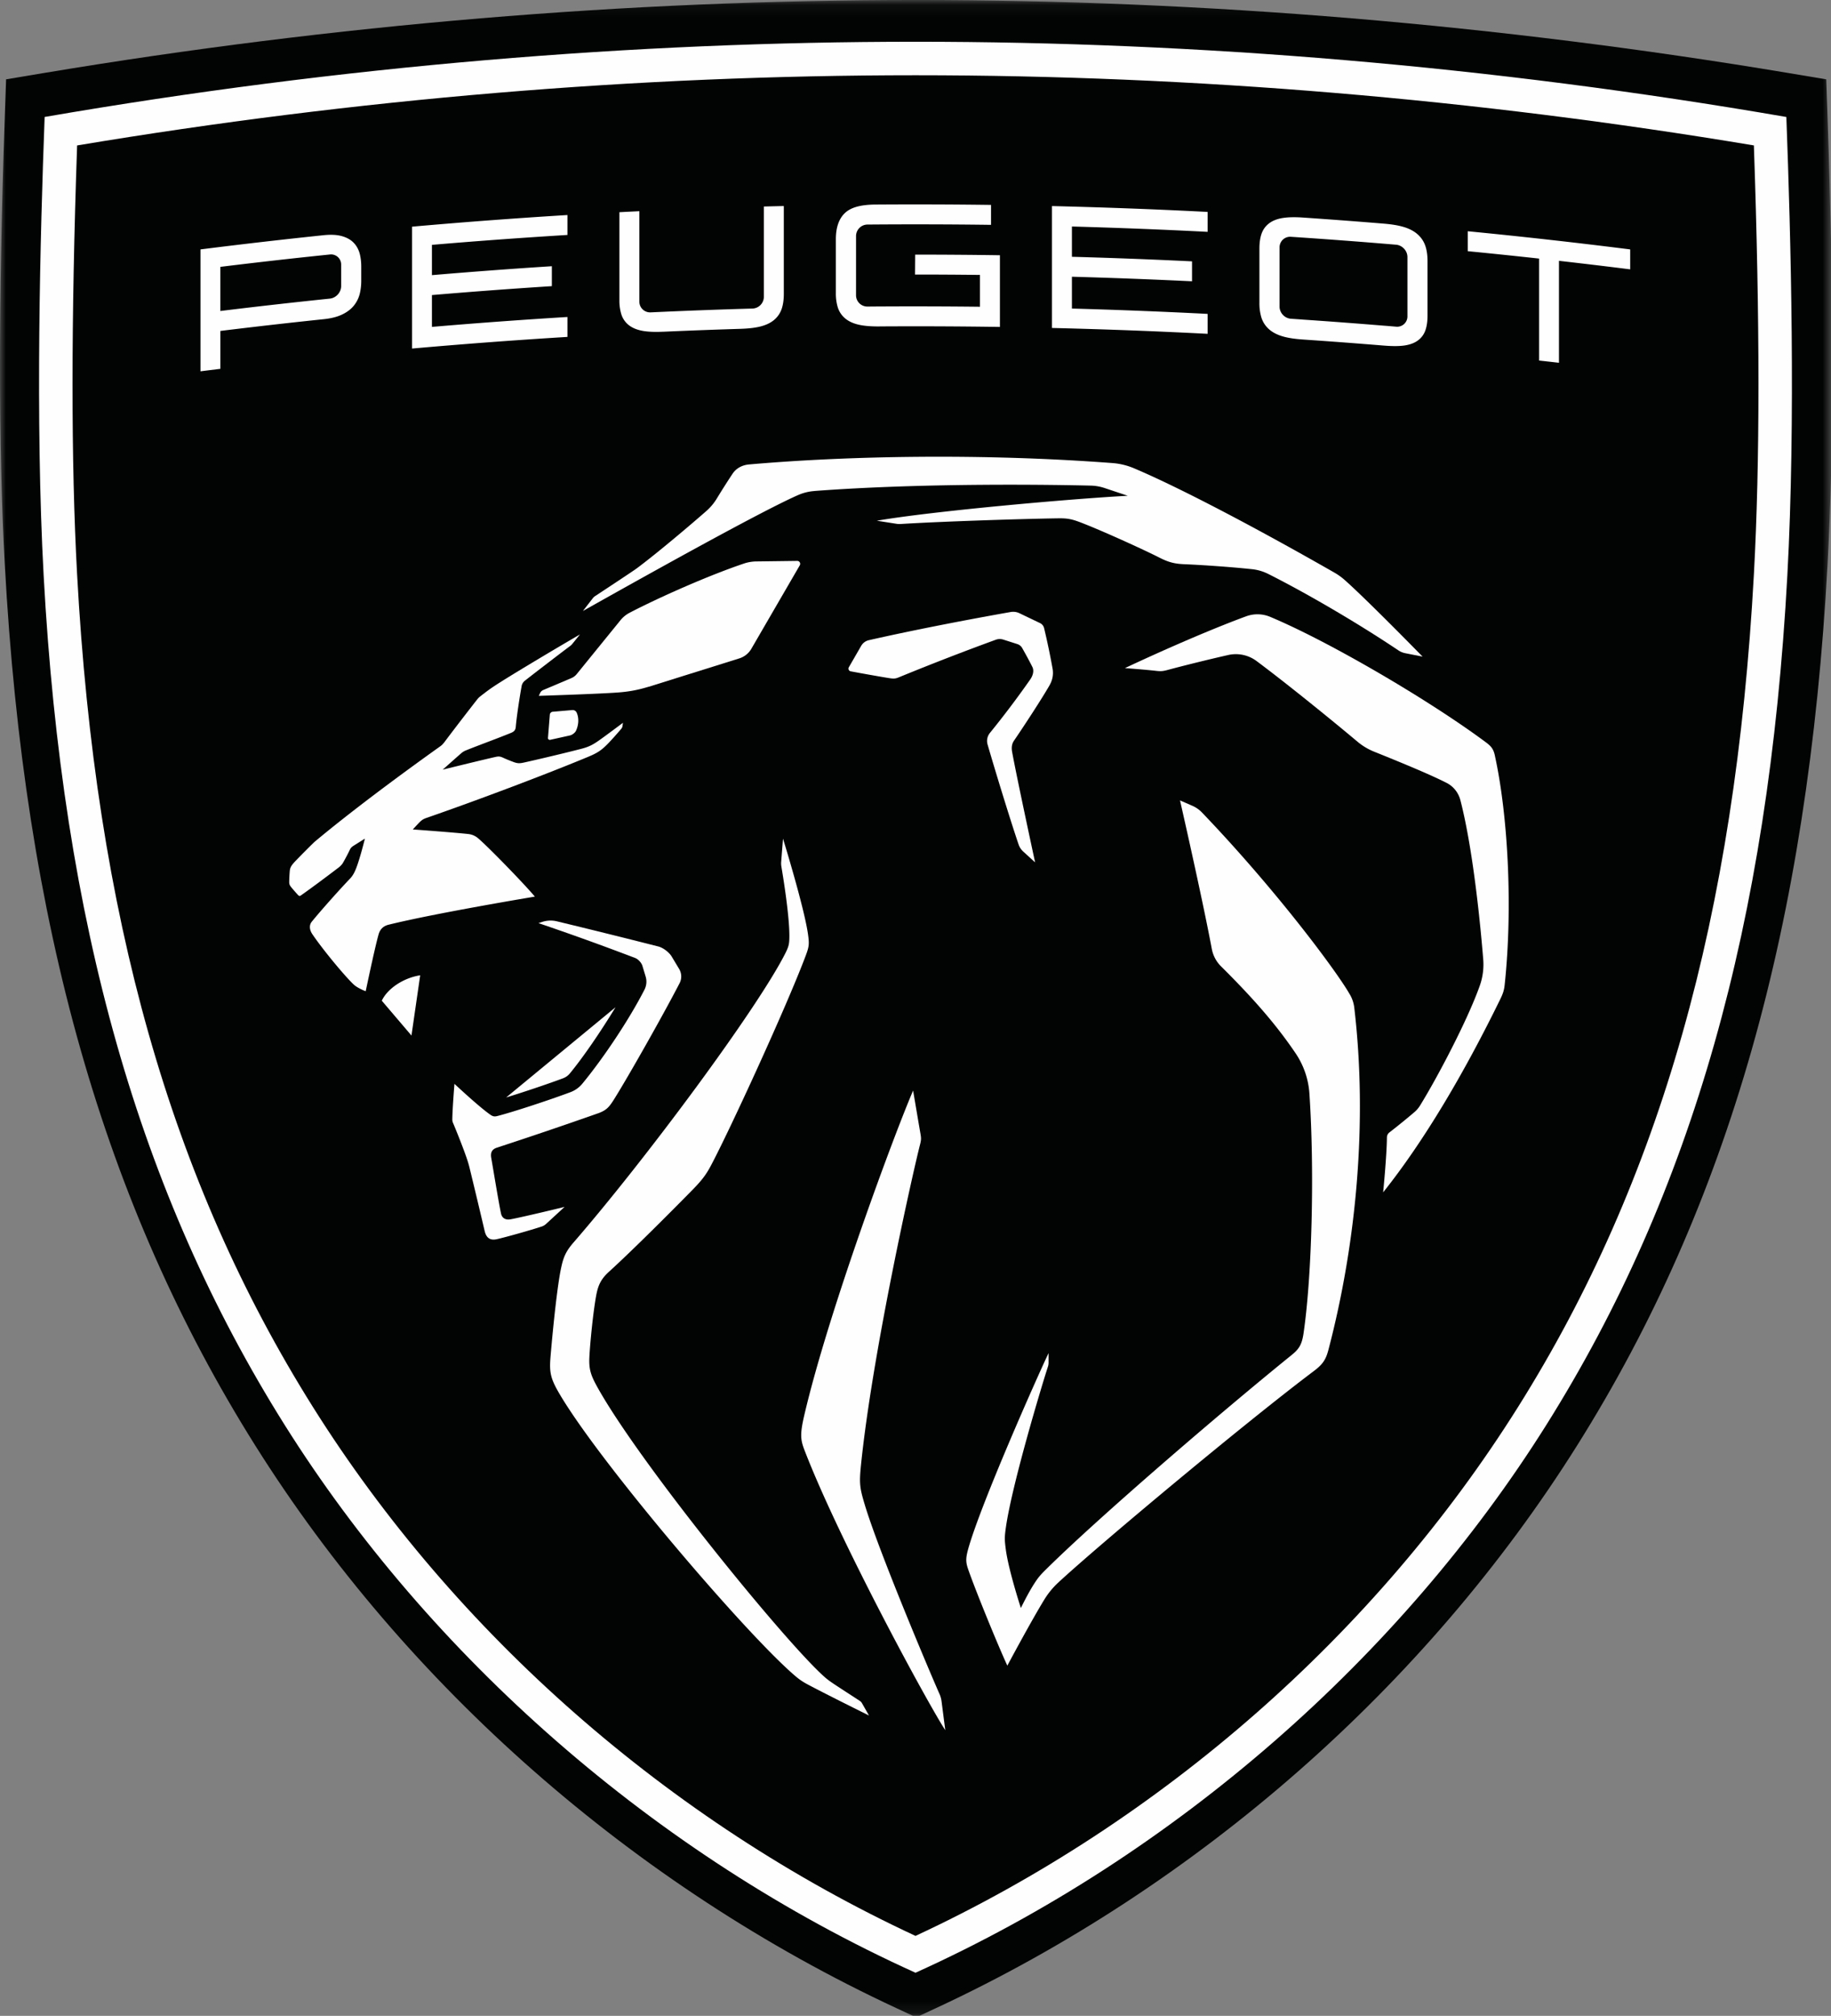
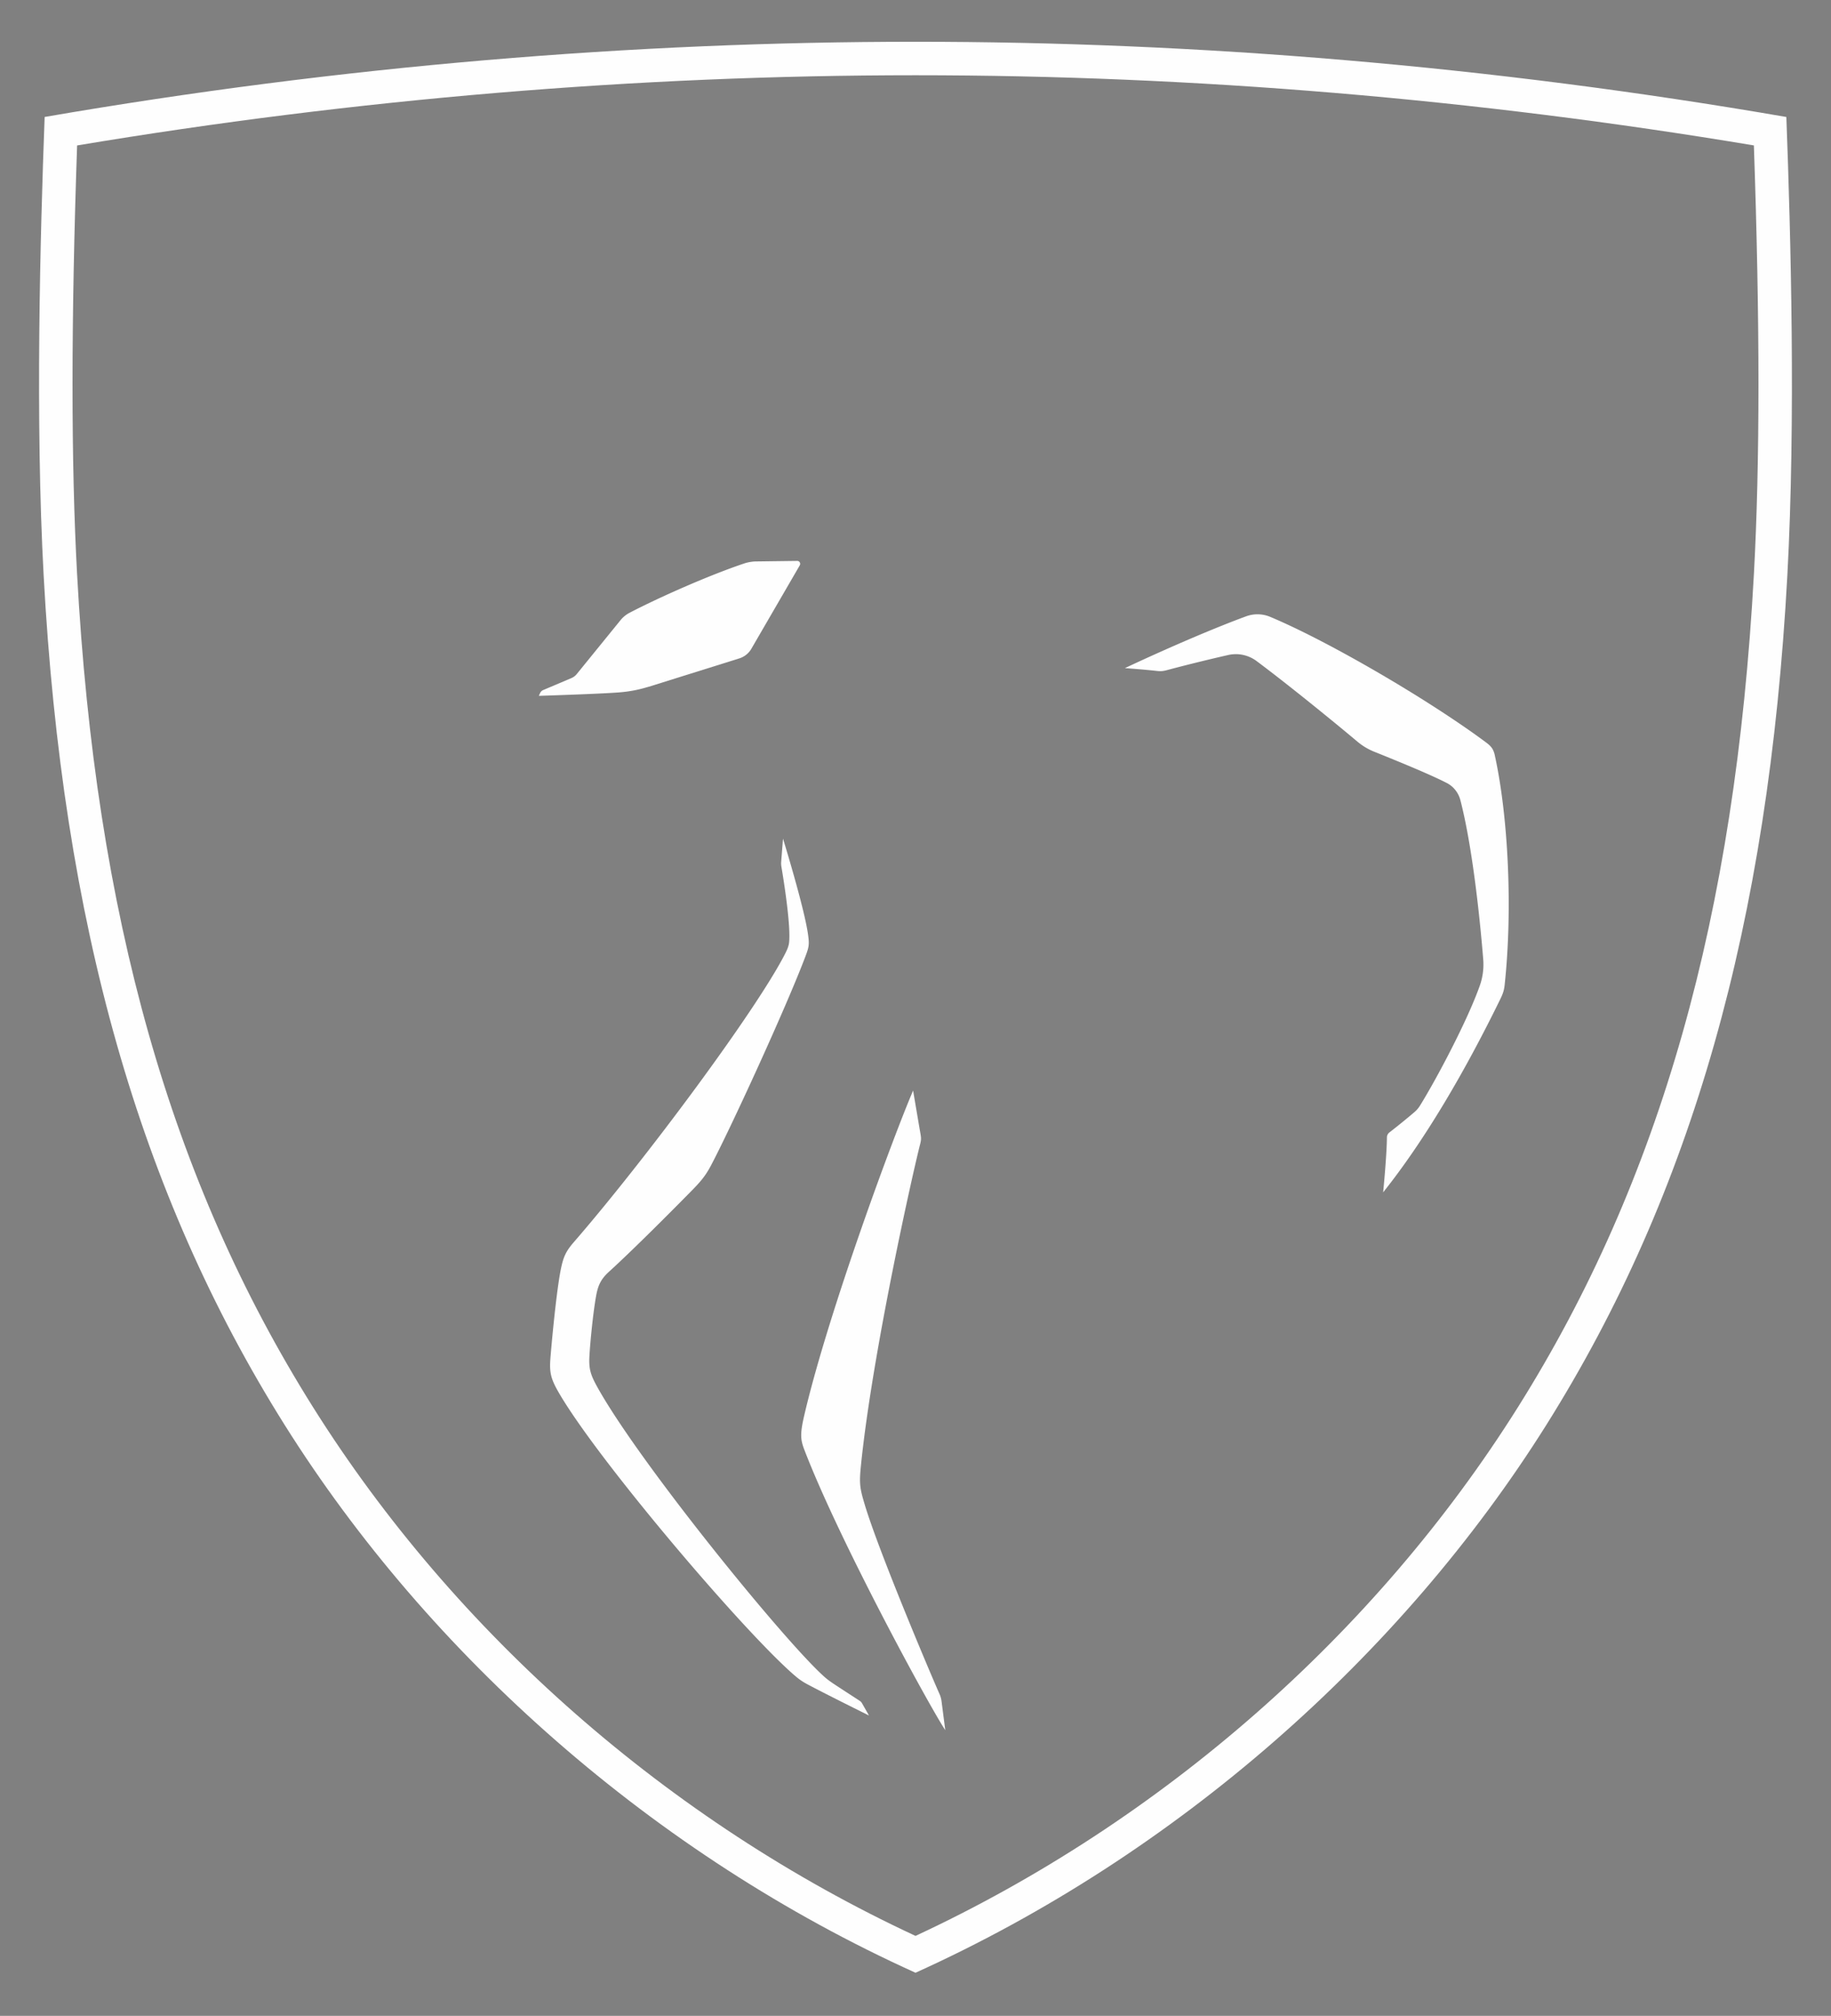
<svg xmlns="http://www.w3.org/2000/svg" xmlns:ns1="http://sodipodi.sourceforge.net/DTD/sodipodi-0.dtd" xmlns:ns2="http://www.inkscape.org/namespaces/inkscape" xmlns:xlink="http://www.w3.org/1999/xlink" width="85.429" height="94" version="1.1" id="svg26" ns1:docname="peugeot.svg" ns2:version="1.1.1 (3bf5ae0d25, 2021-09-20)">
  <rect width="100%" height="100%" fill="#808080" stroke="none" />
  <ns1:namedview id="namedview28" pagecolor="#505050" bordercolor="#ffffff" borderopacity="1" ns2:pageshadow="0" ns2:pageopacity="0" ns2:pagecheckerboard="1" showgrid="false" height="94px" ns2:zoom="5.1352941" ns2:cx="133.29324" ns2:cy="84.805269" ns2:window-width="3778" ns2:window-height="1577" ns2:window-x="54" ns2:window-y="457" ns2:window-maximized="1" ns2:current-layer="g24" />
  <defs id="defs3">
-     <path id="a" d="m 0,0.083 h 154.317 v 169.8 H 0 Z" />
-   </defs>
+     </defs>
  <g fill="none" fill-rule="evenodd" id="g24" transform="translate(-2.5e-4,-0.117)">
    <g transform="matrix(0.554,0,0,0.554,1.1160188e-4,0.071)" id="g10">
      <mask id="b" fill="#ffffff">
        <use xlink:href="#a" id="use5" x="0" y="0" width="100%" height="100%" />
      </mask>
-       <path d="M 75.48,169.102 C 53.404,158.835 34.23,142.014 21.488,121.737 8.75,101.47 2.05,77.891 0.4,47.535 -0.133,37.717 -0.133,25.443 0.4,10.015 L 0.514,6.76 3.724,6.224 C 28.137,2.15 52.844,0.082 77.16,0.082 c 24.315,0 49.022,2.067 73.434,6.143 l 3.21,0.536 0.114,3.254 c 0.533,15.428 0.533,27.701 0,37.52 -1.65,30.356 -8.351,53.935 -21.088,74.202 -12.742,20.277 -31.917,37.098 -53.991,47.365 l -1.68,0.781 -1.678,-0.78 z" fill="#020303" mask="url(#b)" id="path8" />
    </g>
-     <path d="m 23.817,56.973 c -0.262,0.05 -0.402,-0.09 -0.44,-0.266 -0.104,-0.477 -0.371,-2.11 -0.456,-2.591 -0.046,-0.265 0.035,-0.41 0.273,-0.487 a 221.133,221.133 0 0 0 4.704,-1.596 c 0.406,-0.143 0.532,-0.304 0.761,-0.669 0.66,-1.053 2.282,-3.917 3.049,-5.401 0.109,-0.21 0.1,-0.462 -0.022,-0.665 L 31.337,44.717 c -0.12,-0.199 -0.401,-0.41 -0.626,-0.467 a 391.362,391.362 0 0 0 -4.73,-1.172 1.251,1.251 0 0 0 -0.674,0.025 l -0.183,0.059 c 1.537,0.524 2.847,0.993 4.506,1.624 0.143,0.054 0.297,0.219 0.342,0.365 l 0.152,0.502 c 0.062,0.203 0.043,0.422 -0.054,0.611 -0.704,1.381 -1.927,3.21 -2.901,4.387 -0.147,0.177 -0.335,0.312 -0.55,0.393 -0.942,0.353 -2.657,0.92 -3.405,1.111 -0.149,0.039 -0.223,0.021 -0.345,-0.065 -0.543,-0.38 -1.665,-1.433 -1.665,-1.433 0,0 -0.094,1.144 -0.1,1.656 a 0.407,0.407 0 0 0 0.033,0.166 c 0.191,0.448 0.529,1.305 0.67,1.74 0.037,0.113 0.066,0.212 0.095,0.328 a 347.734,347.734 0 0 1 0.71,2.967 c 0.076,0.335 0.265,0.452 0.561,0.388 0.381,-0.083 1.601,-0.425 2.1,-0.592 0.077,-0.025 0.145,-0.066 0.205,-0.121 0.323,-0.296 0.864,-0.794 0.864,-0.794 0,0 -1.833,0.448 -2.522,0.579" fill="#fefefe" id="path12" style="stroke-width:0.554" />
-     <path d="m 26.582,50.178 c 0.623,-0.752 1.447,-1.958 2.137,-3.093 l -5.103,4.207 c 0.836,-0.255 1.971,-0.639 2.652,-0.893 0.124,-0.046 0.233,-0.123 0.314,-0.221 m 0.12,-16.95 -0.912,0.078 a 0.149,0.149 0 0 0 -0.137,0.138 l -0.086,1.082 a 0.084,0.084 0 0 0 0.102,0.089 l 0.922,-0.204 c 0.111,-0.025 0.244,-0.127 0.29,-0.231 0.112,-0.259 0.143,-0.559 0.027,-0.829 a 0.205,0.205 0 0 0 -0.205,-0.123 m -8.889,13.552 1.384,1.624 0.407,-2.808 c -0.801,0.122 -1.538,0.637 -1.791,1.184 M 62.977,46.485 C 62.413,45.482 59.6,41.676 56.081,38.004 a 1.397,1.397 0 0 0 -0.451,-0.314 l -0.574,-0.25 c 0,0 1.024,4.476 1.483,6.923 0.058,0.312 0.21,0.598 0.436,0.82 1.573,1.559 2.61,2.772 3.478,4.055 a 3.8,3.8 0 0 1 0.641,1.877 c 0.239,3.555 0.124,8.44 -0.272,11.162 -0.081,0.552 -0.214,0.747 -0.574,1.038 -3.405,2.754 -9.037,7.602 -11.455,9.994 -0.255,0.252 -0.349,0.365 -0.504,0.601 -0.318,0.481 -0.658,1.19 -0.658,1.19 0,0 -0.574,-1.76 -0.701,-2.719 -0.06,-0.448 -0.065,-0.572 0,-1.029 0.292,-2.055 1.728,-6.794 1.963,-7.505 0.02,-0.061 0.03,-0.125 0.03,-0.19 v -0.445 c -0.52,1.087 -3.193,7.1 -3.759,9.167 -0.118,0.436 -0.099,0.607 0.014,0.932 0.347,0.996 1.357,3.465 1.821,4.475 0,0 1.098,-2.058 1.735,-3.095 a 3.722,3.722 0 0 1 0.646,-0.783 c 1.9,-1.759 8.736,-7.465 11.929,-9.866 0.428,-0.322 0.559,-0.55 0.675,-0.995 1.292,-4.933 1.834,-10.605 1.201,-15.958 a 1.59,1.59 0 0 0 -0.208,-0.606 m -14,-14.429 c 0.131,-0.227 0.179,-0.49 0.135,-0.748 A 33.447,33.447 0 0 0 48.715,29.407 0.35,0.35 0 0 0 48.525,29.172 l -0.962,-0.461 a 0.672,0.672 0 0 0 -0.407,-0.056 c -2.324,0.41 -4.769,0.894 -6.618,1.314 a 0.555,0.555 0 0 0 -0.358,0.265 l -0.575,0.996 a 0.128,0.128 0 0 0 0.087,0.191 c 0.484,0.091 1.473,0.268 1.811,0.319 0.208,0.031 0.278,0.025 0.45,-0.046 a 124.547,124.547 0 0 1 4.511,-1.747 0.537,0.537 0 0 1 0.349,-0.005 l 0.654,0.209 a 0.398,0.398 0 0 1 0.225,0.183 c 0.179,0.316 0.366,0.661 0.478,0.889 0.079,0.162 0.035,0.379 -0.101,0.576 a 43.773,43.773 0 0 1 -1.879,2.491 0.594,0.594 0 0 0 -0.112,0.544 c 0.334,1.153 1.058,3.521 1.445,4.655 0.048,0.139 0.118,0.245 0.227,0.344 l 0.545,0.496 c 0,0 -0.866,-4.008 -1.073,-5.155 -0.032,-0.179 -0.02,-0.361 0.083,-0.512 0.457,-0.669 1.276,-1.915 1.674,-2.607" fill="#fefefe" id="path14" style="stroke-width:0.554" />
    <path d="m 69.747,35.351 c -0.066,-0.303 -0.166,-0.431 -0.417,-0.618 -2.601,-1.936 -7.28,-4.683 -10.064,-5.851 a 1.535,1.535 0 0 0 -1.125,-0.026 c -1.327,0.486 -3.449,1.38 -5.655,2.415 0,0 0.971,0.072 1.435,0.126 0.236,0.028 0.328,0.022 0.558,-0.04 0.676,-0.183 1.878,-0.482 2.824,-0.696 a 1.617,1.617 0 0 1 1.325,0.281 c 1.297,0.965 3.38,2.645 4.713,3.764 0.232,0.194 0.495,0.351 0.777,0.464 2.033,0.815 2.925,1.222 3.381,1.456 0.319,0.163 0.549,0.458 0.639,0.805 0.528,2.039 0.881,5.164 1.065,7.419 a 2.966,2.966 0 0 1 -0.161,1.232 c -0.573,1.618 -1.995,4.308 -2.791,5.593 a 1.301,1.301 0 0 1 -0.285,0.323 33.031,33.031 0 0 1 -1.142,0.926 0.291,0.291 0 0 0 -0.114,0.227 c -0.008,0.875 -0.176,2.565 -0.176,2.565 1.951,-2.447 3.806,-5.618 5.455,-8.988 0.136,-0.277 0.188,-0.433 0.215,-0.693 0.385,-3.614 0.153,-7.907 -0.458,-10.684 M 43.834,79.107 c -0.458,-1.031 -2.848,-6.684 -3.493,-8.848 -0.229,-0.765 -0.257,-0.973 -0.169,-1.835 0.543,-5.315 2.453,-13.773 2.754,-14.934 0.063,-0.245 0.055,-0.312 0.011,-0.561 -0.077,-0.441 -0.334,-1.958 -0.334,-1.958 -0.864,2 -3.939,10.265 -5.075,15.129 -0.214,0.916 -0.177,1.163 0.016,1.661 1.633,4.233 5.794,11.879 6.56,13.034 l -0.172,-1.332 a 1.275,1.275 0 0 0 -0.097,-0.357" fill="#fefefe" id="path16" style="stroke-width:0.554" />
    <path d="m 40.128,79.437 c 0,0 -0.907,-0.588 -1.186,-0.773 -0.289,-0.192 -0.389,-0.276 -0.525,-0.399 -1.892,-1.714 -8.529,-9.871 -10.518,-13.417 -0.334,-0.595 -0.432,-0.875 -0.399,-1.475 0.037,-0.683 0.169,-2.003 0.304,-2.777 0.084,-0.482 0.194,-0.8 0.604,-1.173 1.128,-1.024 2.951,-2.855 3.903,-3.824 0.416,-0.424 0.626,-0.694 0.847,-1.109 0.873,-1.636 3.542,-7.433 4.436,-9.815 0.158,-0.422 0.168,-0.541 0.107,-0.98 -0.172,-1.248 -1.168,-4.472 -1.168,-4.472 l -0.085,1.079 c -0.006,0.074 -0.003,0.148 0.009,0.222 0.08,0.467 0.382,2.315 0.373,3.265 -0.003,0.327 -0.019,0.447 -0.195,0.794 -1.34,2.636 -6.571,9.667 -9.876,13.472 -0.373,0.428 -0.479,0.713 -0.581,1.197 -0.171,0.804 -0.364,2.638 -0.489,4.096 -0.066,0.783 -0.015,1.051 0.483,1.878 1.995,3.315 8.782,11.255 10.995,13.095 0.146,0.121 0.303,0.226 0.47,0.316 0.778,0.42 2.907,1.474 2.907,1.474 L 40.216,79.534 a 0.307,0.307 0 0 0 -0.089,-0.097 M 30.268,32.141 34.485,30.821 a 0.995,0.995 0 0 0 0.583,-0.472 l 2.248,-3.872 a 0.137,0.137 0 0 0 -0.12,-0.205 l -1.922,0.025 c -0.166,0.002 -0.379,0.036 -0.536,0.089 -1.671,0.558 -4.055,1.618 -5.398,2.323 a 1.356,1.356 0 0 0 -0.4,0.341 l -2.031,2.499 c -0.066,0.082 -0.152,0.146 -0.25,0.188 l -1.315,0.557 a 0.277,0.277 0 0 0 -0.143,0.138 l -0.061,0.132 c 0,0 2.778,-0.087 3.713,-0.158 0.51,-0.039 0.923,-0.118 1.413,-0.267" fill="#fefefe" id="path18" style="stroke-width:0.554" />
-     <path d="m 37.994,23.012 c 5.31,-0.399 11.412,-0.286 12.892,-0.251 0.221,0.005 0.44,0.043 0.649,0.112 l 1.084,0.362 c -2.664,0.141 -9.103,0.714 -11.708,1.163 l 0.918,0.144 c 0.065,0.01 0.13,0.013 0.195,0.009 1.928,-0.12 5.701,-0.241 7.357,-0.265 0.404,-0.005 0.614,0.03 1.027,0.188 0.964,0.368 2.901,1.246 3.699,1.651 0.419,0.213 0.71,0.283 1.138,0.301 0.866,0.036 2.191,0.128 3.172,0.232 0.266,0.028 0.524,0.105 0.762,0.225 2.015,1.014 4.419,2.454 6.065,3.56 0.097,0.065 0.203,0.109 0.317,0.132 l 0.814,0.161 c 0,0 -2.61,-2.669 -3.639,-3.577 a 2.916,2.916 0 0 0 -0.482,-0.344 c -3.888,-2.223 -7.385,-4.037 -9.355,-4.866 a 3.17,3.17 0 0 0 -0.991,-0.239 c -6.015,-0.456 -12.312,-0.344 -16.965,0.065 -0.332,0.029 -0.598,0.19 -0.755,0.419 a 34.668,34.668 0 0 0 -0.75,1.18 2.514,2.514 0 0 1 -0.484,0.574 c -0.839,0.735 -2.249,1.921 -3.141,2.594 -0.077,0.058 -0.116,0.087 -0.177,0.13 -0.371,0.255 -1.607,1.069 -1.83,1.216 a 0.513,0.513 0 0 0 -0.167,0.151 l -0.442,0.569 c 3.704,-2.083 8.422,-4.695 10.038,-5.405 a 2.314,2.314 0 0 1 0.76,-0.189 M 20.702,34.762 a 0.736,0.736 0 0 1 -0.166,0.159 c -3.297,2.352 -5.143,3.85 -5.875,4.465 a 42.182,42.182 0 0 0 -0.841,0.845 c -0.233,0.241 -0.287,0.332 -0.302,0.523 -0.013,0.162 -0.024,0.378 -0.024,0.502 0,0.07 0.018,0.125 0.057,0.183 0.047,0.07 0.307,0.365 0.369,0.427 0.029,0.029 0.072,0.039 0.105,0.015 0.487,-0.342 1.173,-0.852 1.793,-1.325 0.05,-0.038 0.141,-0.131 0.175,-0.19 0.105,-0.18 0.243,-0.441 0.321,-0.606 0.051,-0.11 0.086,-0.144 0.211,-0.224 l 0.5,-0.314 c 0,0 -0.281,1.154 -0.482,1.553 a 1.241,1.241 0 0 1 -0.188,0.288 c -0.486,0.506 -1.366,1.49 -1.805,2.029 -0.147,0.18 -0.097,0.406 0.022,0.583 0.404,0.601 1.244,1.635 1.757,2.176 0.158,0.166 0.23,0.235 0.374,0.317 0.21,0.12 0.36,0.169 0.36,0.169 0,0 0.422,-2.021 0.601,-2.649 0.061,-0.214 0.194,-0.383 0.461,-0.45 2.162,-0.537 6.83,-1.312 6.83,-1.312 -0.491,-0.587 -2.132,-2.277 -2.629,-2.704 a 0.833,0.833 0 0 0 -0.484,-0.215 c -0.603,-0.069 -2.581,-0.213 -2.581,-0.213 0,0 0.172,-0.189 0.299,-0.319 0.118,-0.12 0.187,-0.166 0.345,-0.221 2.424,-0.839 5.656,-2.062 7.546,-2.85 0.411,-0.172 0.607,-0.292 0.934,-0.631 0.142,-0.147 0.431,-0.469 0.595,-0.665 a 0.233,0.233 0 0 0 0.061,-0.121 c 0.01,-0.059 0.024,-0.166 0.024,-0.166 0,0 -0.808,0.606 -1.125,0.828 -0.293,0.205 -0.482,0.299 -0.828,0.388 -0.666,0.173 -1.915,0.471 -2.659,0.636 -0.203,0.045 -0.301,0.047 -0.484,-0.02 -0.119,-0.044 -0.347,-0.133 -0.482,-0.197 -0.147,-0.068 -0.214,-0.077 -0.371,-0.042 -0.66,0.148 -2.46,0.592 -2.46,0.592 0,0 0.828,-0.739 0.891,-0.787 0.078,-0.06 0.115,-0.081 0.249,-0.134 0.623,-0.249 1.393,-0.527 2.043,-0.792 0.149,-0.06 0.212,-0.133 0.225,-0.278 0.042,-0.5 0.183,-1.402 0.269,-1.877 a 0.421,0.421 0 0 1 0.174,-0.293 c 0.379,-0.301 1.779,-1.373 2.113,-1.619 l 0.064,-0.061 0.378,-0.466 c -0.996,0.579 -2.776,1.635 -3.693,2.213 -0.395,0.249 -0.587,0.382 -0.975,0.688 a 0.719,0.719 0 0 0 -0.116,0.116 c -0.242,0.303 -1.226,1.579 -1.572,2.047 m -1.481,-18.391 v -5.685 c 2.415,-0.214 4.832,-0.395 7.25,-0.543 v 0.929 c -2.109,0.129 -4.216,0.282 -6.322,0.462 v 1.412 c 1.864,-0.158 3.729,-0.297 5.595,-0.416 v 0.929 c -1.866,0.119 -3.731,0.258 -5.595,0.416 v 1.484 c 2.106,-0.179 4.213,-0.333 6.322,-0.462 v 0.929 c -2.419,0.148 -4.836,0.329 -7.251,0.543 m -8.944,-1.751 c 1.701,-0.209 3.405,-0.401 5.108,-0.577 0.292,-0.03 0.53,-0.292 0.53,-0.585 v -0.996 a 0.471,0.471 0 0 0 -0.53,-0.477 c -1.704,0.175 -3.407,0.368 -5.108,0.577 z m -0.926,2.812 v -5.684 c 1.912,-0.241 3.824,-0.462 5.739,-0.662 0.332,-0.034 0.601,-0.023 0.825,0.034 0.242,0.062 0.437,0.168 0.58,0.314 0.141,0.145 0.24,0.327 0.292,0.538 0.043,0.177 0.065,0.371 0.065,0.576 v 0.664 c 0,0.205 -0.022,0.402 -0.065,0.586 a 1.43,1.43 0 0 1 -0.295,0.59 c -0.144,0.171 -0.34,0.312 -0.583,0.419 -0.221,0.098 -0.489,0.162 -0.819,0.196 -1.605,0.168 -3.209,0.35 -4.812,0.547 v 1.767 c -0.309,0.038 -0.617,0.076 -0.926,0.115 z M 60.232,11.159 a 0.492,0.492 0 0 0 -0.531,0.496 v 2.76 c 5.53e-4,0.293 0.239,0.546 0.531,0.565 l 0.468,0.032 c 0.033,0.003 0.069,0.006 0.107,0.009 1.253,0.085 2.505,0.18 3.756,0.282 l 0.072,0.005 c 0.168,0.013 0.335,0.028 0.502,0.042 a 0.48,0.48 0 0 0 0.53,-0.485 V 12.104 c 0,-0.292 -0.238,-0.551 -0.53,-0.576 a 266.25,266.25 0 0 0 -4.905,-0.369 m 0.565,4.79 c -0.359,-0.024 -0.649,-0.066 -0.89,-0.13 -0.273,-0.072 -0.498,-0.182 -0.669,-0.324 a 1.212,1.212 0 0 1 -0.391,-0.592 2.281,2.281 0 0 1 -0.086,-0.662 v -2.532 c 0,-0.254 0.028,-0.467 0.086,-0.652 0.071,-0.226 0.202,-0.41 0.391,-0.544 0.171,-0.122 0.395,-0.203 0.668,-0.239 0.239,-0.032 0.53,-0.037 0.89,-0.012 1.259,0.086 2.517,0.18 3.776,0.284 0.359,0.03 0.65,0.077 0.889,0.146 0.273,0.077 0.498,0.193 0.668,0.34 0.188,0.163 0.32,0.365 0.39,0.602 0.058,0.194 0.085,0.411 0.085,0.664 v 2.532 c 0,0.254 -0.028,0.466 -0.086,0.649 a 0.987,0.987 0 0 1 -0.39,0.533 c -0.17,0.117 -0.395,0.193 -0.668,0.224 -0.24,0.027 -0.531,0.025 -0.889,-0.004 A 266.465,266.465 0 0 0 60.797,15.949 m 11.013,0.981 v -4.755 c -1.108,-0.122 -2.218,-0.237 -3.327,-0.345 V 10.9 c 2.529,0.246 5.054,0.529 7.577,0.847 v 0.93 C 74.953,12.537 73.845,12.405 72.737,12.279 v 4.754 c -0.309,-0.035 -0.618,-0.07 -0.927,-0.104 M 49.082,15.409 V 9.726 c 2.421,0.058 4.842,0.149 7.262,0.273 v 0.929 c -2.109,-0.108 -4.22,-0.191 -6.331,-0.249 v 1.412 c 1.869,0.051 3.737,0.122 5.604,0.213 v 0.93 a 266.209,266.209 0 0 0 -5.604,-0.213 v 1.484 c 2.111,0.058 4.222,0.141 6.331,0.249 v 0.929 a 265.902,265.902 0 0 0 -7.262,-0.273 m -8.044,-0.071 c -0.36,0.002 -0.652,-0.018 -0.891,-0.064 -0.273,-0.052 -0.498,-0.144 -0.67,-0.275 A 1.099,1.099 0 0 1 39.085,14.437 2.213,2.213 0 0 1 38.999,13.782 v -2.512 c 0,-0.544 0.142,-0.953 0.421,-1.218 0.279,-0.265 0.736,-0.392 1.438,-0.397 1.794,-0.012 3.587,-0.007 5.381,0.017 v 0.93 a 265.885,265.885 0 0 0 -5.767,-0.014 0.537,0.537 0 0 0 -0.531,0.535 l -5.54e-4,2.647 v 0.116 c 0,0.292 0.239,0.528 0.532,0.526 l 0.464,-0.004 c 0.035,0 0.072,0.001 0.111,0 1.558,-0.009 3.117,-0.005 4.674,0.013 v -1.484 c -1.01,-0.012 -2.02,-0.018 -3.029,-0.018 l 0.007,-0.929 c 1.318,0 2.636,0.01 3.954,0.029 v 3.343 c -1.871,-0.028 -3.743,-0.036 -5.615,-0.024 m -10.102,0.247 c -0.36,0.017 -0.651,0.007 -0.891,-0.029 -0.273,-0.042 -0.498,-0.126 -0.669,-0.249 a 1.042,1.042 0 0 1 -0.391,-0.548 2.191,2.191 0 0 1 -0.086,-0.652 V 10.012 c 0.31,-0.017 0.62,-0.032 0.931,-0.047 v 4.213 c 0,0.292 0.238,0.519 0.531,0.505 1.582,-0.074 3.164,-0.133 4.747,-0.178 a 0.55,0.55 0 0 0 0.531,-0.545 V 9.747 c 0.31,-0.008 0.621,-0.016 0.931,-0.022 v 4.094 c 0,0.253 -0.028,0.469 -0.086,0.659 -0.071,0.233 -0.203,0.426 -0.391,0.577 -0.171,0.136 -0.396,0.237 -0.67,0.299 -0.24,0.055 -0.531,0.086 -0.891,0.097 -1.199,0.037 -2.397,0.082 -3.596,0.135" fill="#fefefe" id="path20" style="stroke-width:0.554" />
    <path d="M 81.833,26.874 C 80.966,42.812 77.468,55.159 70.823,65.733 64.18,76.305 54.217,85.038 42.715,90.388 31.212,85.038 21.249,76.305 14.605,65.733 7.961,55.159 4.463,42.812 3.596,26.874 3.313,21.668 3.314,15.124 3.598,6.899 16.604,4.727 29.758,3.626 42.715,3.626 c 12.956,0 26.11,1.101 39.116,3.272 0.285,8.226 0.285,14.77 0.002,19.976 M 83.346,5.572 C 69.499,3.184 55.858,2.064 42.715,2.064 29.571,2.064 15.93,3.184 2.083,5.571 1.876,11.116 1.642,19.685 2.037,26.958 2.918,43.171 6.492,55.756 13.283,66.564 20.054,77.339 30.538,86.604 42.715,92.106 54.89,86.604 65.375,77.339 72.146,66.564 78.937,55.756 82.511,43.171 83.392,26.958 83.787,19.685 83.553,11.116 83.346,5.571" fill="#fefefe" id="path22" style="stroke-width:0.554" />
  </g>
</svg>